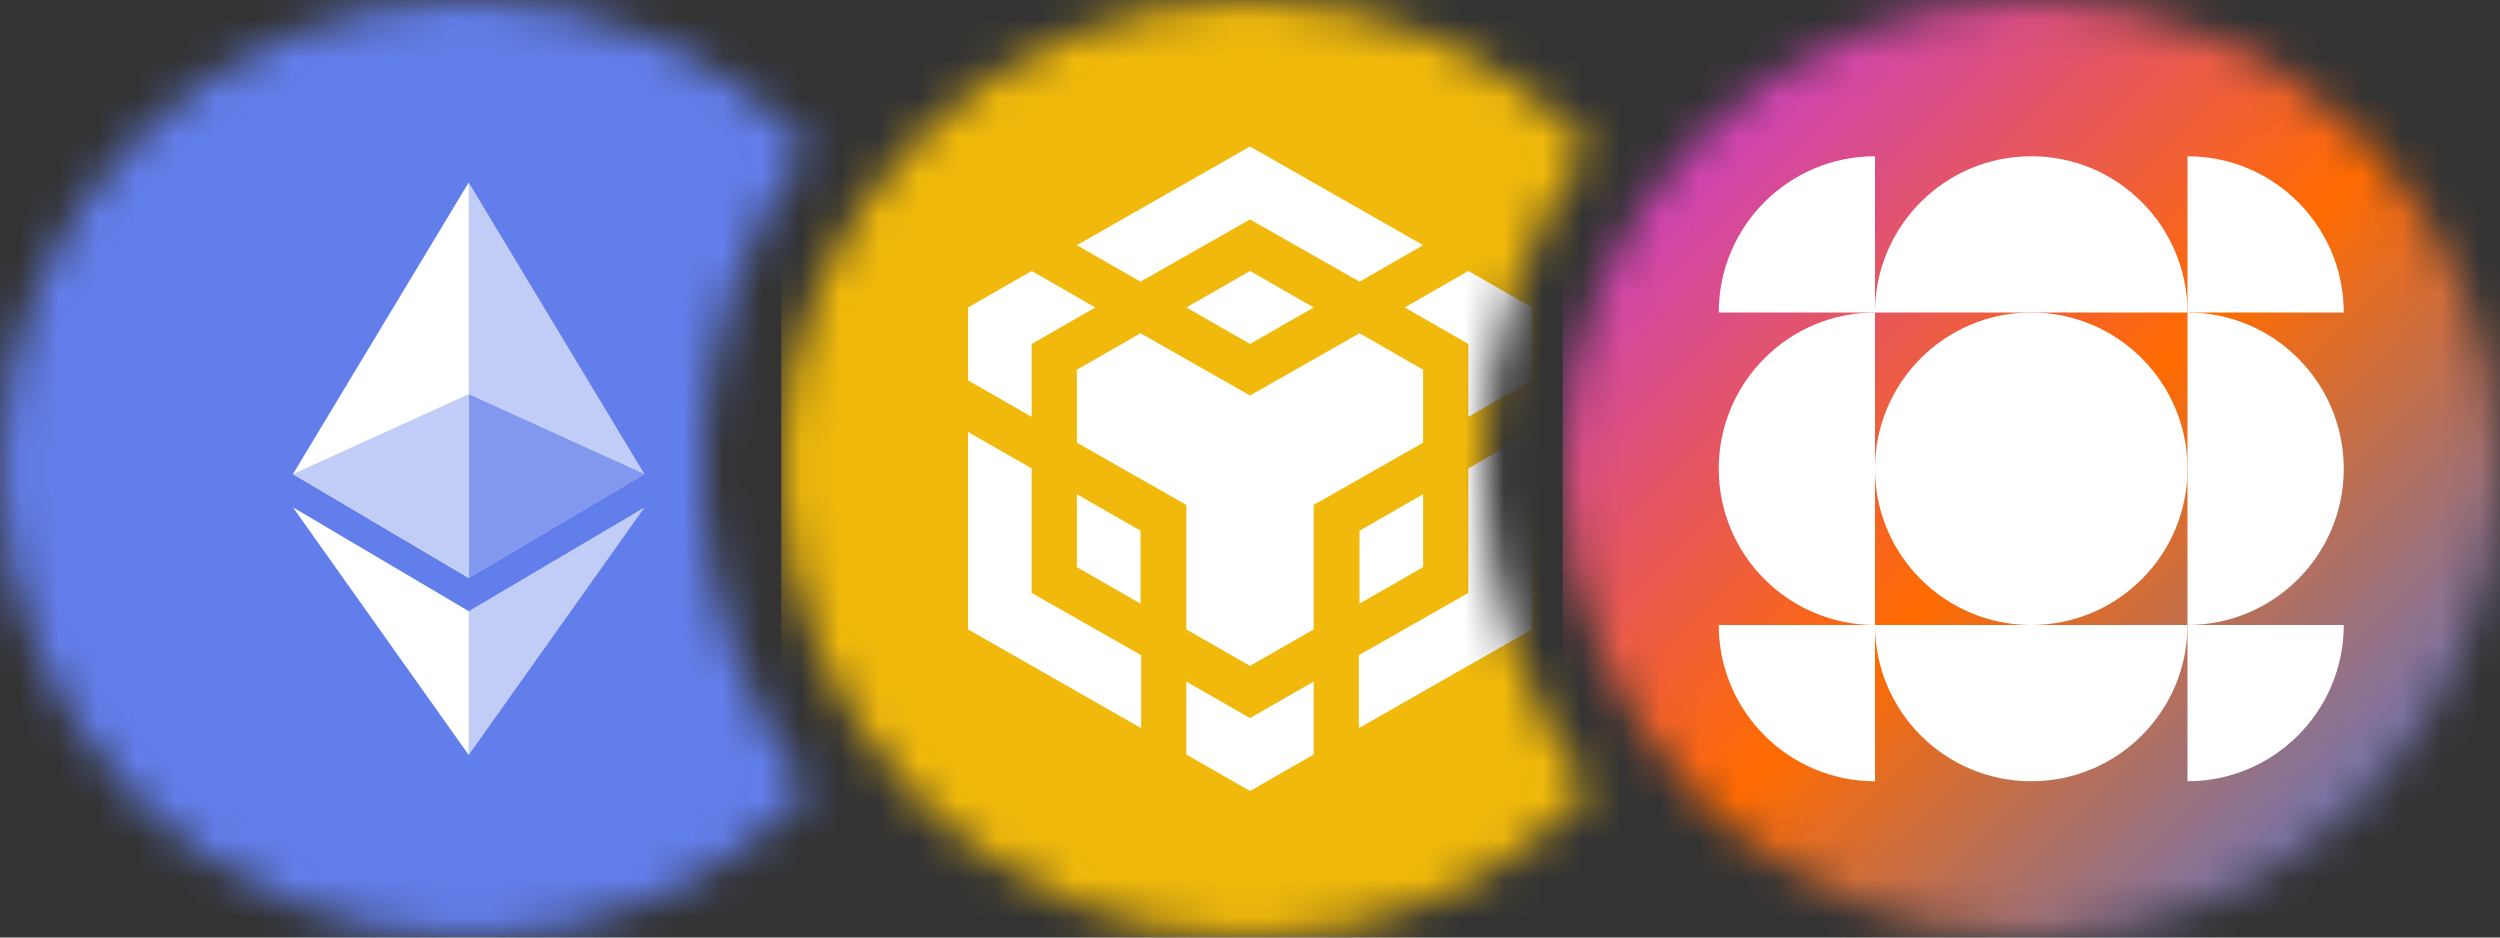
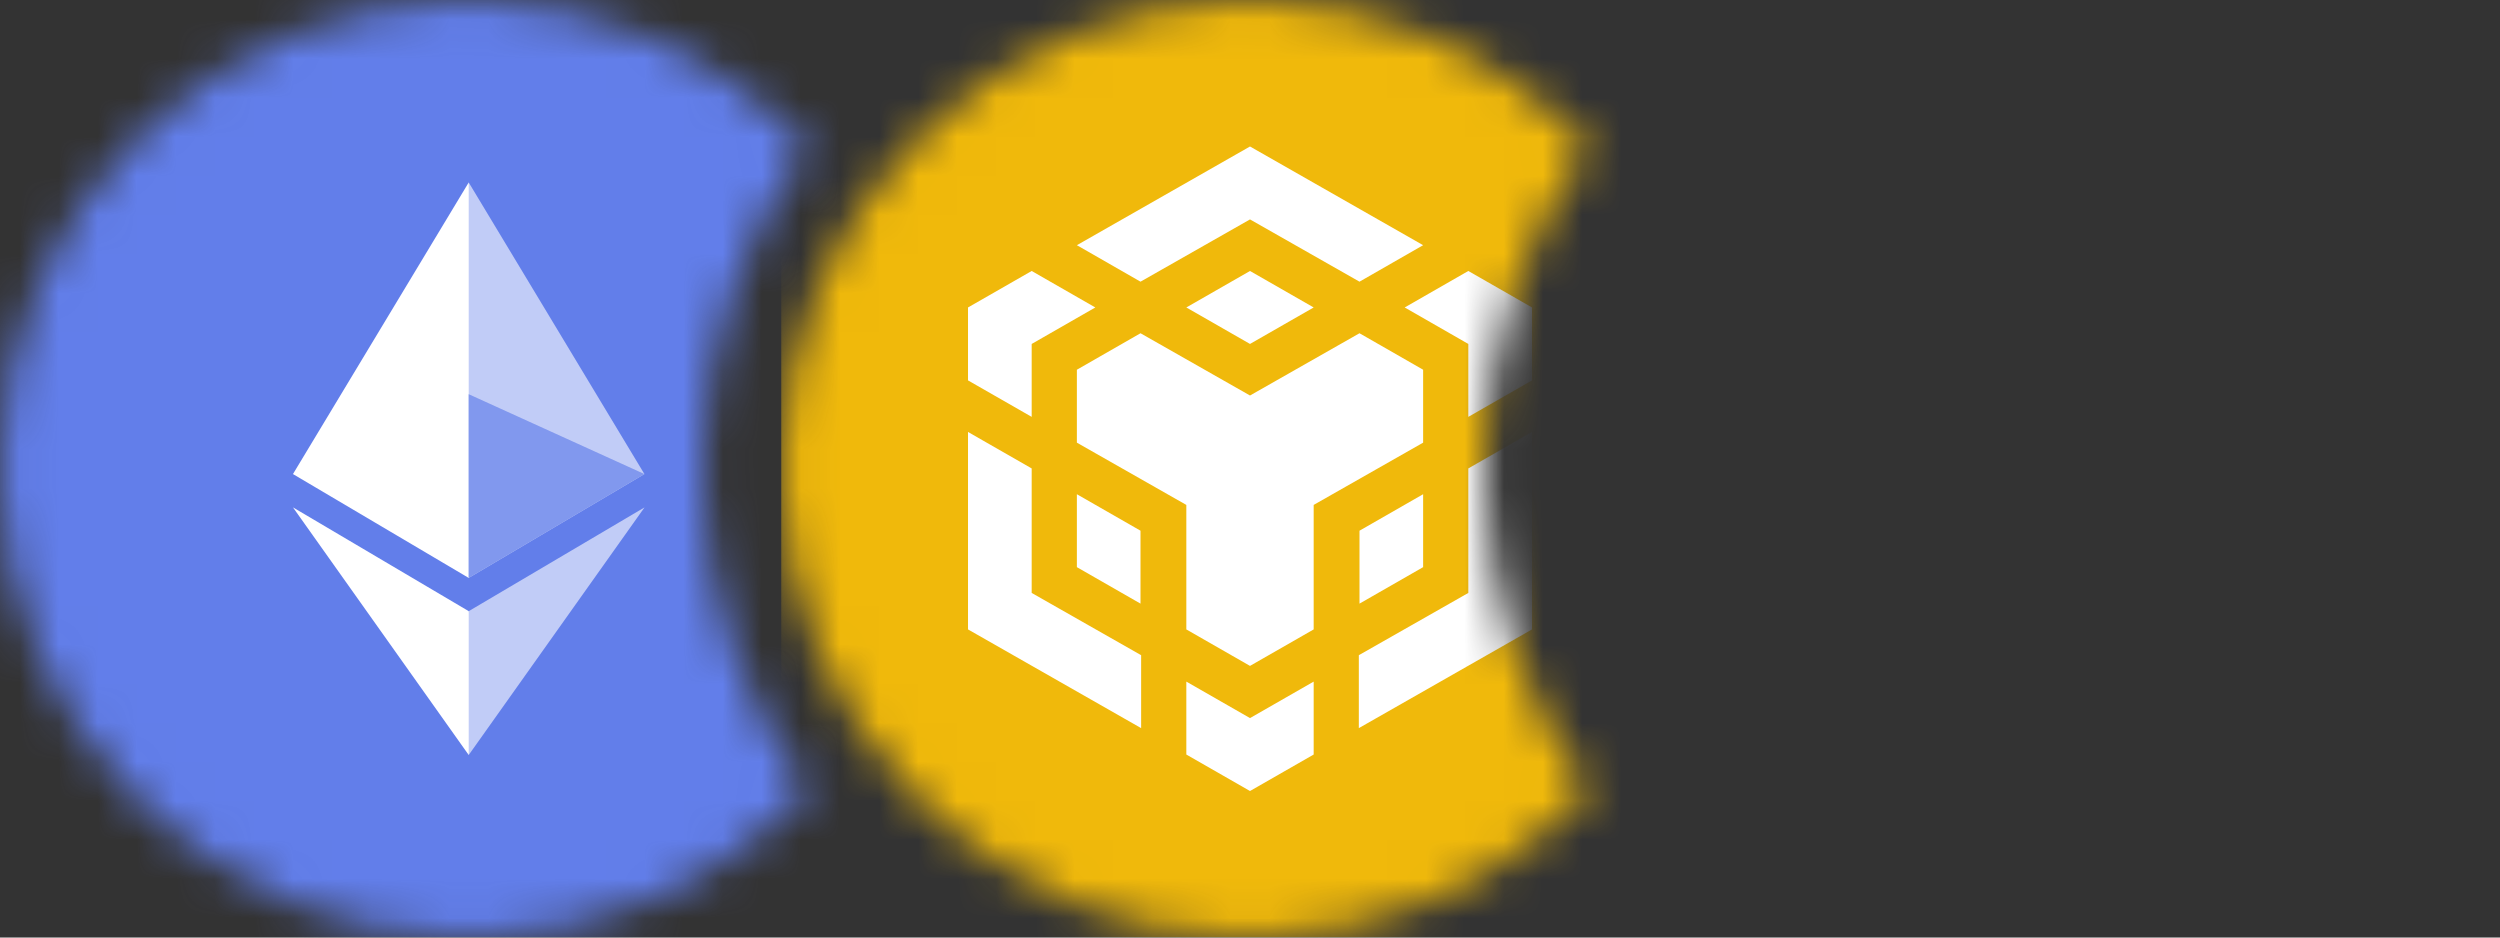
<svg xmlns="http://www.w3.org/2000/svg" width="64" height="24" viewBox="0 0 64 24" fill="none">
  <rect x="0" y="0" width="64" height="24" fill="#333333" stroke="none" />
  <mask id="mask0_2635_3245" style="mask-type:alpha" maskUnits="userSpaceOnUse" x="0" y="0" width="24" height="24">
    <path d="M12 0C15.424 0 18.511 1.437 20.697 3.737C19.001 6.053 18 8.91 18 12C18 15.09 19.002 17.946 20.697 20.262C18.511 22.563 15.425 24 12 24C5.373 24 0 18.627 0 12C0 5.373 5.373 0 12 0Z" fill="#D9D9D9" />
  </mask>
  <g mask="url(#mask0_2635_3245)">
    <rect width="24" height="24" fill="#627EEA" />
    <path d="M11.999 4.671L11.9 5.005V14.697L11.999 14.795L16.497 12.136L11.999 4.671Z" fill="#C1CCF7" />
-     <path d="M11.999 4.671L7.5 12.136L11.999 14.795V10.091V4.671Z" fill="white" />
+     <path d="M11.999 4.671L7.5 12.136L11.999 14.795V10.091Z" fill="white" />
    <path d="M11.999 15.646L11.943 15.714V19.166L11.999 19.328L16.5 12.989L11.999 15.646Z" fill="#C1CCF7" />
    <path d="M11.999 19.328V15.646L7.5 12.989L11.999 19.328Z" fill="white" />
    <path d="M11.998 14.795L16.497 12.136L11.998 10.091V14.795Z" fill="#8198EE" />
-     <path d="M7.5 12.136L11.999 14.795V10.091L7.5 12.136Z" fill="#C1CCF7" />
  </g>
  <mask id="mask1_2635_3245" style="mask-type:alpha" maskUnits="userSpaceOnUse" x="20" y="0" width="24" height="24">
    <path d="M32 0C35.424 0 38.511 1.437 40.697 3.737C39.001 6.053 38 8.91 38 12C38 15.09 39.002 17.946 40.697 20.262C38.511 22.563 35.425 24 32 24C25.373 24 20 18.627 20 12C20 5.373 25.373 0 32 0Z" fill="#D9D9D9" />
  </mask>
  <g mask="url(#mask1_2635_3245)">
    <rect width="24" height="24" transform="translate(20)" fill="#F0B90B" />
    <path fill-rule="evenodd" clip-rule="evenodd" d="M32 3.75L27.568 6.277L29.197 7.211L32 5.617L34.803 7.211L36.432 6.277L32 3.75ZM34.803 8.531L36.432 9.465V11.332L33.63 12.926V16.113L32 17.047L30.37 16.113V12.926L27.568 11.332V9.465L29.197 8.531L32 10.125L34.803 8.531ZM36.432 12.652V14.519L34.803 15.453V13.586L36.432 12.652ZM34.786 16.773L37.589 15.179V11.992L39.219 11.058V16.113L34.786 18.64V16.773ZM37.589 8.805L35.96 7.871L37.589 6.937L39.219 7.871V9.738L37.589 10.672V8.805ZM30.37 19.316V17.449L32 18.383L33.63 17.449V19.316L32 20.25L30.37 19.316ZM29.197 15.453L27.568 14.519V12.652L29.197 13.586V15.453ZM32 8.805L30.37 7.871L32 6.937L33.63 7.871L32 8.805ZM28.04 7.871L26.411 8.805V10.672L24.781 9.738V7.871L26.411 6.937L28.04 7.871ZM24.781 11.058L26.411 11.992V15.179L29.213 16.773V18.64L24.781 16.113V11.058Z" fill="white" />
  </g>
  <g clip-path="url(#clip0_2635_3245)">
    <mask id="mask2_2635_3245" style="mask-type:alpha" maskUnits="userSpaceOnUse" x="40" y="0" width="24" height="24">
      <circle cx="52" cy="12" r="12" fill="#D9D9D9" />
    </mask>
    <g mask="url(#mask2_2635_3245)">
      <rect width="24" height="24" transform="translate(40)" fill="#195BDB" />
      <rect width="24" height="24" transform="translate(40)" fill="url(#paint0_linear_2635_3245)" />
      <path d="M56 12C56 14.209 54.209 16 52 16C49.791 16 48 14.209 48 12C48 9.791 49.791 8 52 8C54.209 8 56 9.791 56 12Z" fill="white" />
      <path d="M56 8C56 5.791 54.209 4 52 4C49.791 4 48 5.791 48 8H56Z" fill="white" />
      <path d="M48 16C48 18.209 49.791 20 52 20C54.209 20 56 18.209 56 16L48 16Z" fill="white" />
      <path d="M56 16C58.209 16 60 14.209 60 12C60 9.791 58.209 8 56 8V16Z" fill="white" />
      <path d="M48 8C45.791 8 44 9.791 44 12C44 14.209 45.791 16 48 16L48 8Z" fill="white" />
      <path d="M56 16V20C58.209 20 60 18.209 60 16H56Z" fill="white" />
      <path d="M48 16L44 16C44 18.209 45.791 20 48 20L48 16Z" fill="white" />
-       <path d="M48 8L48 4C45.791 4 44 5.791 44 8L48 8Z" fill="white" />
      <path d="M56 8L60 8C60 5.791 58.209 4 56 4V8Z" fill="white" />
    </g>
  </g>
  <defs>
    <linearGradient id="paint0_linear_2635_3245" x1="0.5" y1="8.71718e-07" x2="24.5" y2="24" gradientUnits="userSpaceOnUse">
      <stop stop-color="#BB33FF" />
      <stop offset="0.505" stop-color="#FF6B00" />
      <stop offset="1" stop-color="#3377FF" />
    </linearGradient>
    <clipPath id="clip0_2635_3245">
-       <rect width="24" height="24" fill="white" transform="translate(40)" />
-     </clipPath>
+       </clipPath>
  </defs>
</svg>